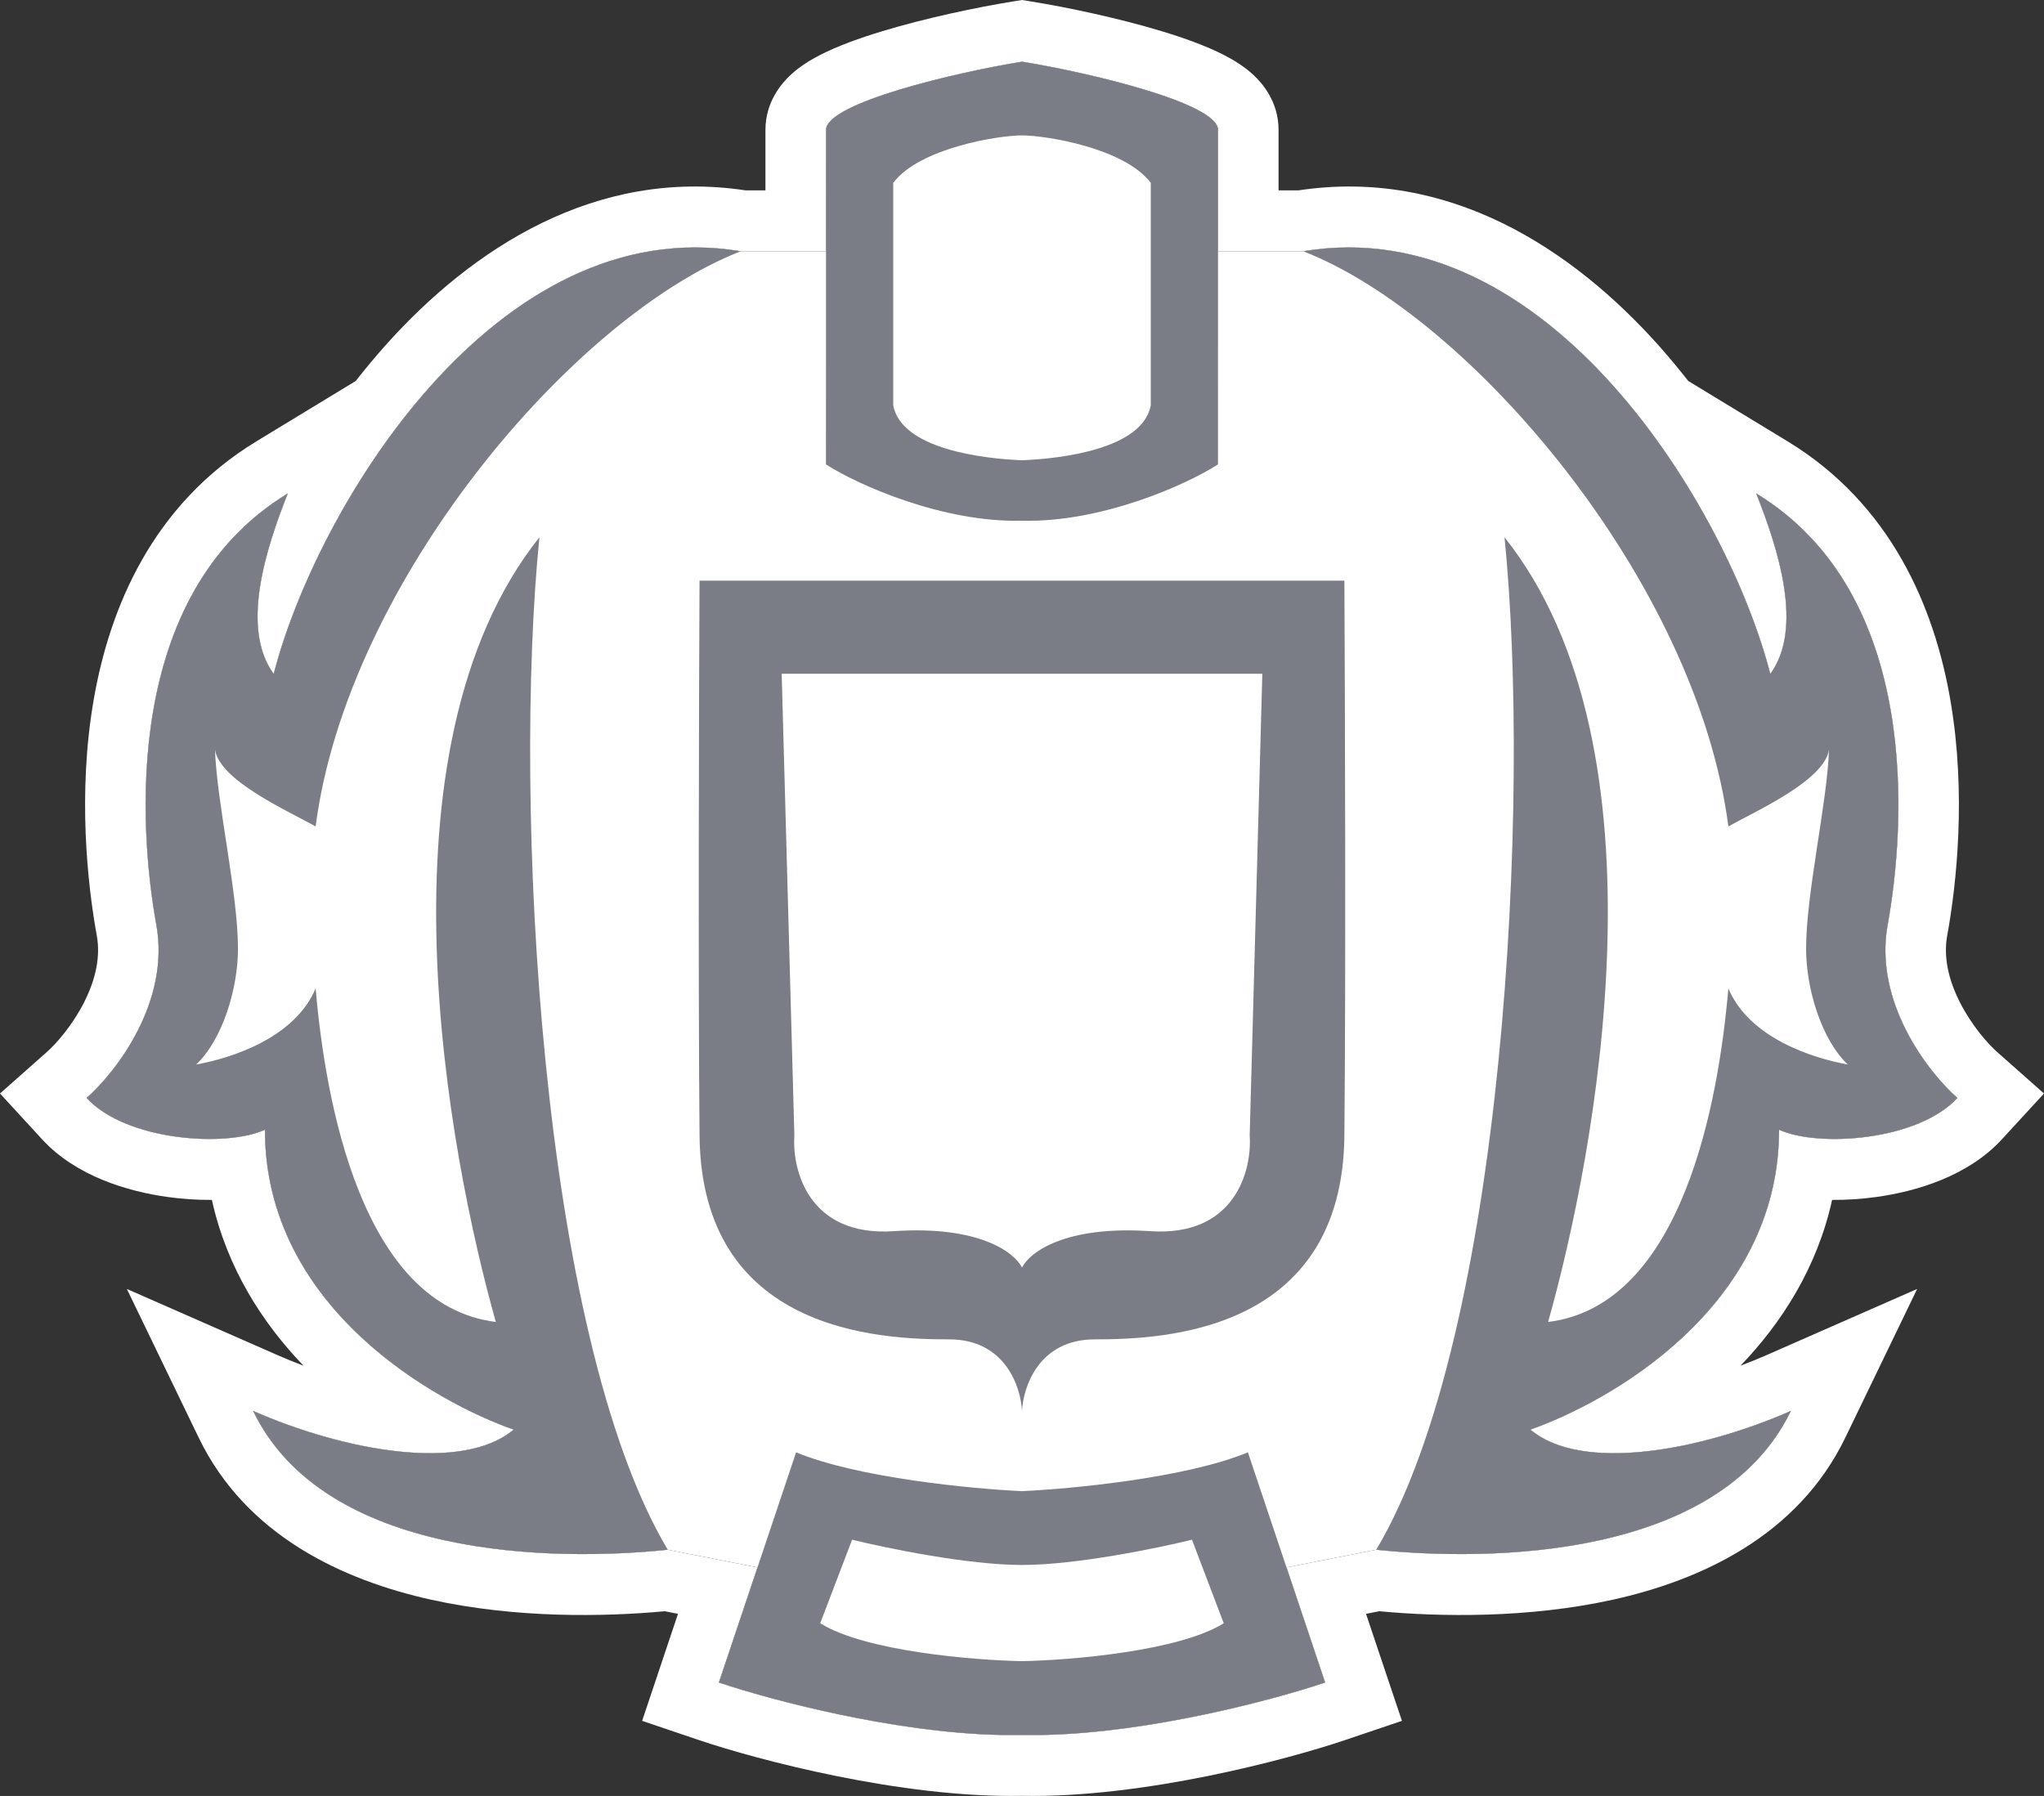
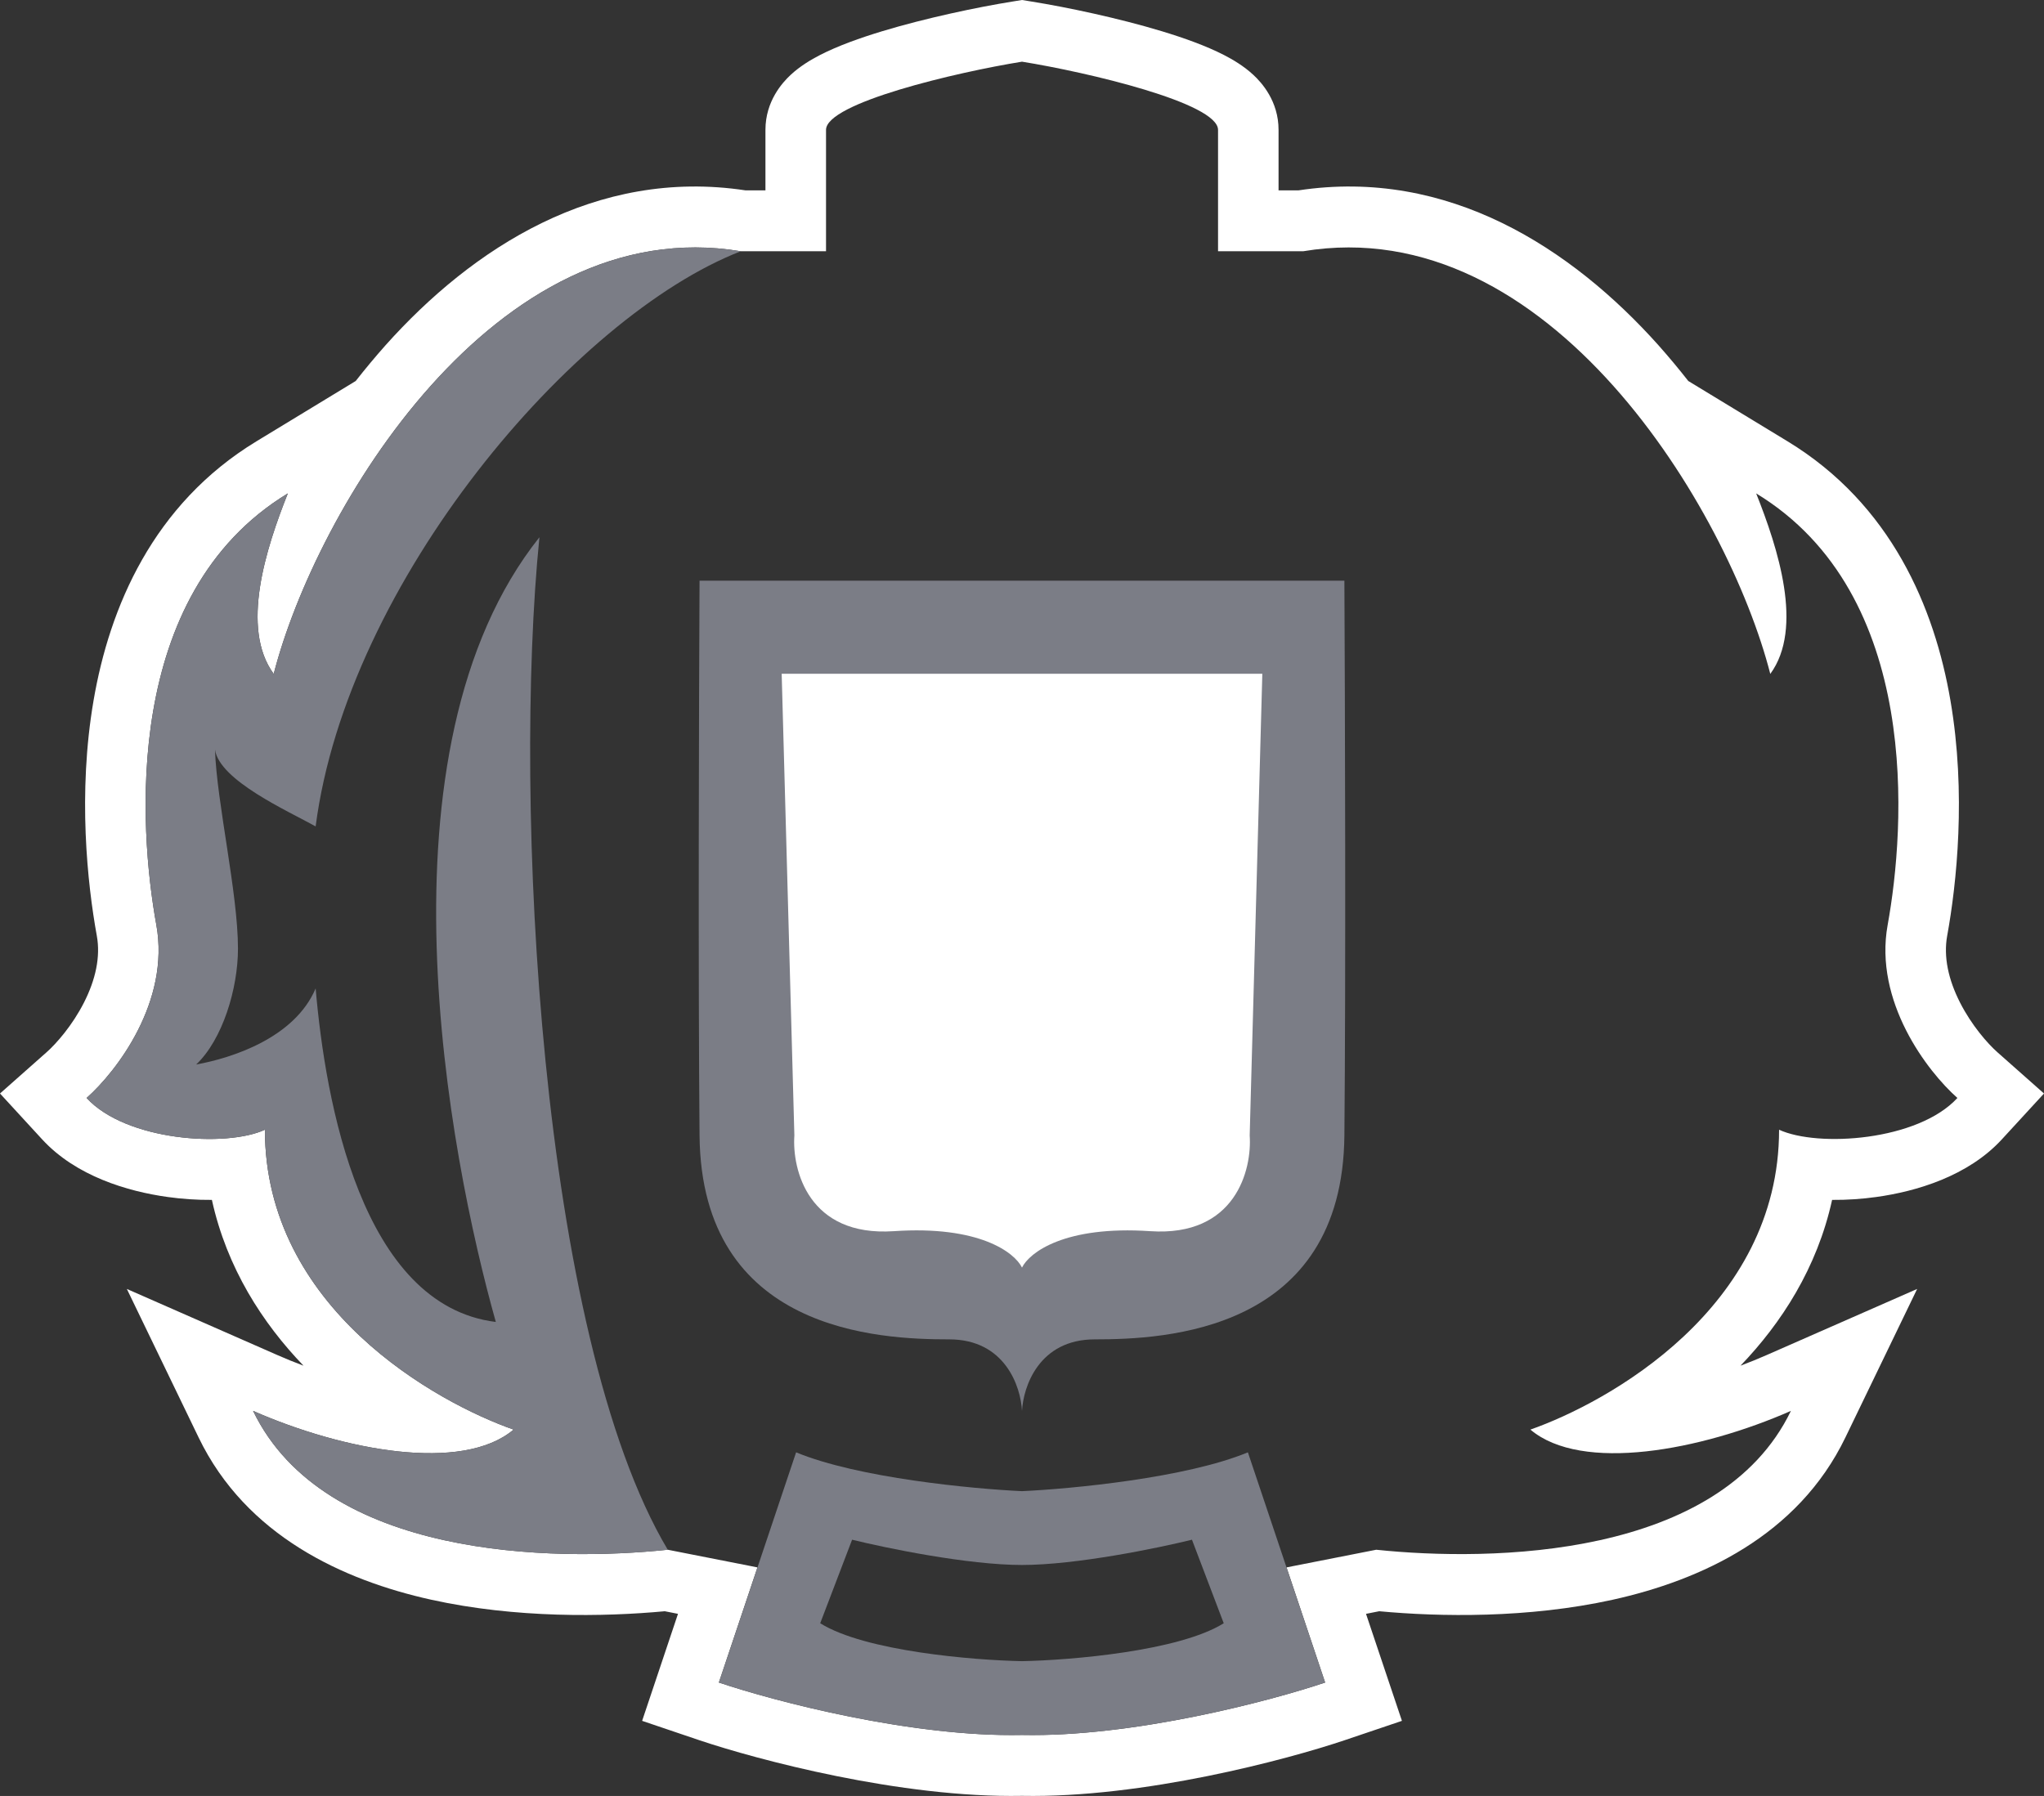
<svg xmlns="http://www.w3.org/2000/svg" fill="none" height="100%" overflow="visible" preserveAspectRatio="none" style="display: block;" viewBox="0 0 33 29" width="100%">
  <rect x="0" y="0" width="33" height="29" fill="#333333" stroke="none" />
  <g id="Vector">
-     <path clip-rule="evenodd" d="M10.781 25.024L12.229 25.309L11.606 27.168C12.489 27.466 14.705 28.052 16.5 28.015C18.296 28.052 20.511 27.466 21.394 27.168L20.771 25.309L22.219 25.024C24.07 25.218 27.762 25.167 28.914 22.782C27.455 23.423 25.536 23.784 24.708 23.084C25.951 22.648 28.723 21.125 28.723 18.242C29.351 18.531 30.966 18.422 31.602 17.729C31.119 17.302 30.251 16.173 30.476 14.934C30.757 13.384 31.039 9.599 28.353 7.967C28.703 8.847 29.125 10.14 28.581 10.882C27.904 8.24 25.012 3.394 21.04 4.057H19.665V2.097C19.665 1.662 17.556 1.166 16.5 0.996C15.444 1.166 13.336 1.662 13.336 2.097V4.057H11.96C7.989 3.394 5.096 8.24 4.419 10.882C3.875 10.14 4.297 8.847 4.647 7.967C1.961 9.599 2.243 13.384 2.524 14.934C2.749 16.173 1.881 17.302 1.398 17.729C2.034 18.422 3.649 18.531 4.277 18.242C4.277 21.125 7.049 22.648 8.292 23.084C7.464 23.784 5.545 23.423 4.086 22.782C5.238 25.167 8.931 25.218 10.781 25.024Z" fill="white" fill-rule="evenodd" />
    <path d="M16.654 0.025C17.215 0.115 18.05 0.29 18.76 0.505C19.109 0.611 19.471 0.739 19.764 0.89C19.906 0.963 20.082 1.067 20.235 1.209C20.369 1.333 20.642 1.633 20.642 2.097V3.074H20.963C23.383 2.707 25.378 4.013 26.773 5.572C26.94 5.76 27.102 5.954 27.257 6.152L28.858 7.125C30.532 8.142 31.233 9.81 31.49 11.314C31.747 12.814 31.589 14.273 31.437 15.11C31.375 15.451 31.457 15.82 31.644 16.188C31.832 16.558 32.09 16.851 32.248 16.991L33 17.657L32.32 18.397C31.773 18.993 30.936 19.239 30.293 19.328C30.066 19.36 29.823 19.377 29.579 19.375C29.337 20.475 28.76 21.365 28.1 22.052C28.244 21.998 28.385 21.941 28.523 21.88L30.952 20.813L29.793 23.212C29.025 24.802 27.457 25.517 26.038 25.831C24.671 26.133 23.247 26.108 22.267 26.017L22.054 26.059L22.634 27.787L21.705 28.101C20.784 28.411 18.457 29.035 16.5 28.998C14.543 29.035 12.216 28.411 11.295 28.101L10.367 27.787L10.946 26.059L10.733 26.017C9.753 26.108 8.329 26.133 6.962 25.831C5.543 25.517 3.975 24.802 3.207 23.212L2.048 20.813L4.477 21.88C4.615 21.941 4.756 21.998 4.9 22.052C4.239 21.365 3.663 20.475 3.421 19.375C3.177 19.377 2.934 19.36 2.707 19.328C2.064 19.239 1.227 18.993 0.68 18.397L0 17.657L0.752 16.991C0.91 16.851 1.168 16.558 1.356 16.188C1.543 15.82 1.625 15.451 1.563 15.11C1.411 14.273 1.253 12.814 1.51 11.314C1.767 9.81 2.468 8.142 4.142 7.125L5.743 6.152C5.898 5.954 6.06 5.76 6.227 5.572C7.622 4.013 9.618 2.707 12.037 3.074H12.358V2.097C12.358 1.633 12.632 1.333 12.765 1.209C12.918 1.067 13.094 0.963 13.236 0.89C13.529 0.739 13.891 0.611 14.24 0.505C14.95 0.29 15.785 0.115 16.346 0.025L16.5 0L16.654 0.025ZM16.5 0.996C15.444 1.166 13.336 1.662 13.336 2.097V4.057H11.96C7.989 3.394 5.096 8.24 4.419 10.882C3.875 10.14 4.297 8.847 4.647 7.967C1.961 9.599 2.243 13.384 2.524 14.934C2.749 16.173 1.881 17.302 1.398 17.729C2.034 18.422 3.649 18.531 4.277 18.242C4.277 21.125 7.049 22.648 8.292 23.084C7.464 23.784 5.545 23.423 4.086 22.782C5.238 25.167 8.931 25.218 10.781 25.024L12.229 25.309L11.606 27.168C12.489 27.466 14.705 28.052 16.5 28.015C18.296 28.052 20.511 27.466 21.394 27.168L20.771 25.309L22.219 25.024C24.07 25.218 27.762 25.167 28.914 22.782C27.455 23.423 25.536 23.784 24.708 23.084C25.951 22.648 28.723 21.125 28.723 18.242C29.351 18.531 30.966 18.422 31.602 17.729C31.119 17.302 30.251 16.173 30.476 14.934C30.757 13.384 31.039 9.599 28.353 7.967C28.703 8.847 29.125 10.14 28.581 10.882C27.904 8.24 25.012 3.394 21.04 4.057H19.665V2.097C19.665 1.662 17.556 1.166 16.5 0.996Z" fill="white" />
    <path d="M12.346 19.5V10.636L20.752 10.144V19.664L16.492 21.258L12.346 19.5Z" fill="white" />
    <path clip-rule="evenodd" d="M21.394 27.168C20.566 27.447 18.567 27.98 16.841 28.015H16.159C14.432 27.98 12.434 27.447 11.606 27.168L12.853 23.451C13.85 23.865 15.7 24.041 16.5 24.078C17.301 24.041 19.149 23.865 20.147 23.451L21.394 27.168ZM19.244 24.862C18.693 24.998 17.373 25.27 16.5 25.27C15.628 25.27 14.308 24.998 13.757 24.862L13.242 26.211C13.966 26.663 15.716 26.808 16.5 26.823C17.285 26.808 19.034 26.662 19.757 26.211L19.244 24.862Z" fill="#7B7D86" fill-rule="evenodd" />
    <path d="M4.419 10.882C5.096 8.24 7.989 3.394 11.96 4.057C9.257 5.107 5.606 9.4 5.096 13.344C4.659 13.1 3.542 12.603 3.471 12.104C3.499 12.958 3.842 14.421 3.842 15.318C3.842 15.966 3.592 16.788 3.167 17.189C3.746 17.084 4.758 16.759 5.096 15.96C5.252 17.78 5.834 21.078 8.005 21.346C7.247 18.653 5.981 12.104 8.709 8.675C8.281 12.921 8.71 21.551 10.781 25.024C8.931 25.218 5.238 25.167 4.086 22.782C5.545 23.423 7.464 23.784 8.292 23.084C7.049 22.648 4.277 21.125 4.277 18.242C3.649 18.531 2.034 18.422 1.398 17.729C1.881 17.302 2.749 16.173 2.524 14.934C2.243 13.384 1.961 9.599 4.647 7.967C4.297 8.847 3.875 10.14 4.419 10.882Z" fill="#7B7D86" />
-     <path d="M21.04 4.057C25.012 3.394 27.904 8.24 28.581 10.882C29.125 10.14 28.703 8.847 28.353 7.967C31.039 9.599 30.757 13.384 30.476 14.934C30.251 16.173 31.119 17.302 31.602 17.729C30.966 18.422 29.351 18.531 28.723 18.242C28.723 21.125 25.951 22.648 24.708 23.084C25.536 23.784 27.455 23.423 28.914 22.782C27.762 25.167 24.07 25.218 22.219 25.024C24.29 21.551 24.718 12.921 24.29 8.675C27.019 12.104 25.753 18.653 24.994 21.346C27.166 21.078 27.748 17.78 27.904 15.96C28.242 16.759 29.254 17.084 29.832 17.189C29.408 16.788 29.159 15.966 29.159 15.318C29.159 14.421 29.501 12.958 29.529 12.104C29.457 12.603 28.341 13.1 27.904 13.344C27.393 9.4 23.743 5.107 21.04 4.057Z" fill="#7B7D86" />
    <path clip-rule="evenodd" d="M21.705 9.376C21.715 11.304 21.729 15.795 21.705 18.334C21.676 21.508 18.801 21.627 17.675 21.627C16.774 21.627 16.52 22.39 16.5 22.785C16.481 22.39 16.226 21.627 15.325 21.627C14.198 21.627 11.324 21.507 11.294 18.334C11.271 15.795 11.284 11.304 11.294 9.376H21.705ZM12.825 18.334C12.786 18.888 13.052 19.973 14.43 19.88C15.808 19.786 16.381 20.224 16.5 20.468C16.619 20.224 17.192 19.787 18.57 19.88C19.948 19.973 20.215 18.888 20.176 18.334L20.38 10.879H12.62L12.825 18.334Z" fill="#7B7D86" fill-rule="evenodd" />
-     <path clip-rule="evenodd" d="M16.5 0.996C17.556 1.166 19.665 1.662 19.665 2.097L19.664 7.499C19.136 7.838 17.767 8.441 16.5 8.408C15.233 8.441 13.863 7.838 13.335 7.499L13.336 2.097C13.336 1.662 15.444 1.166 16.5 0.996ZM16.5 2.186C16.133 2.186 14.854 2.383 14.421 2.952V6.547C14.557 7.25 15.863 7.407 16.5 7.432C17.138 7.407 18.444 7.25 18.579 6.547V2.952C18.147 2.383 16.868 2.186 16.5 2.186Z" fill="#7B7D86" fill-rule="evenodd" />
  </g>
</svg>